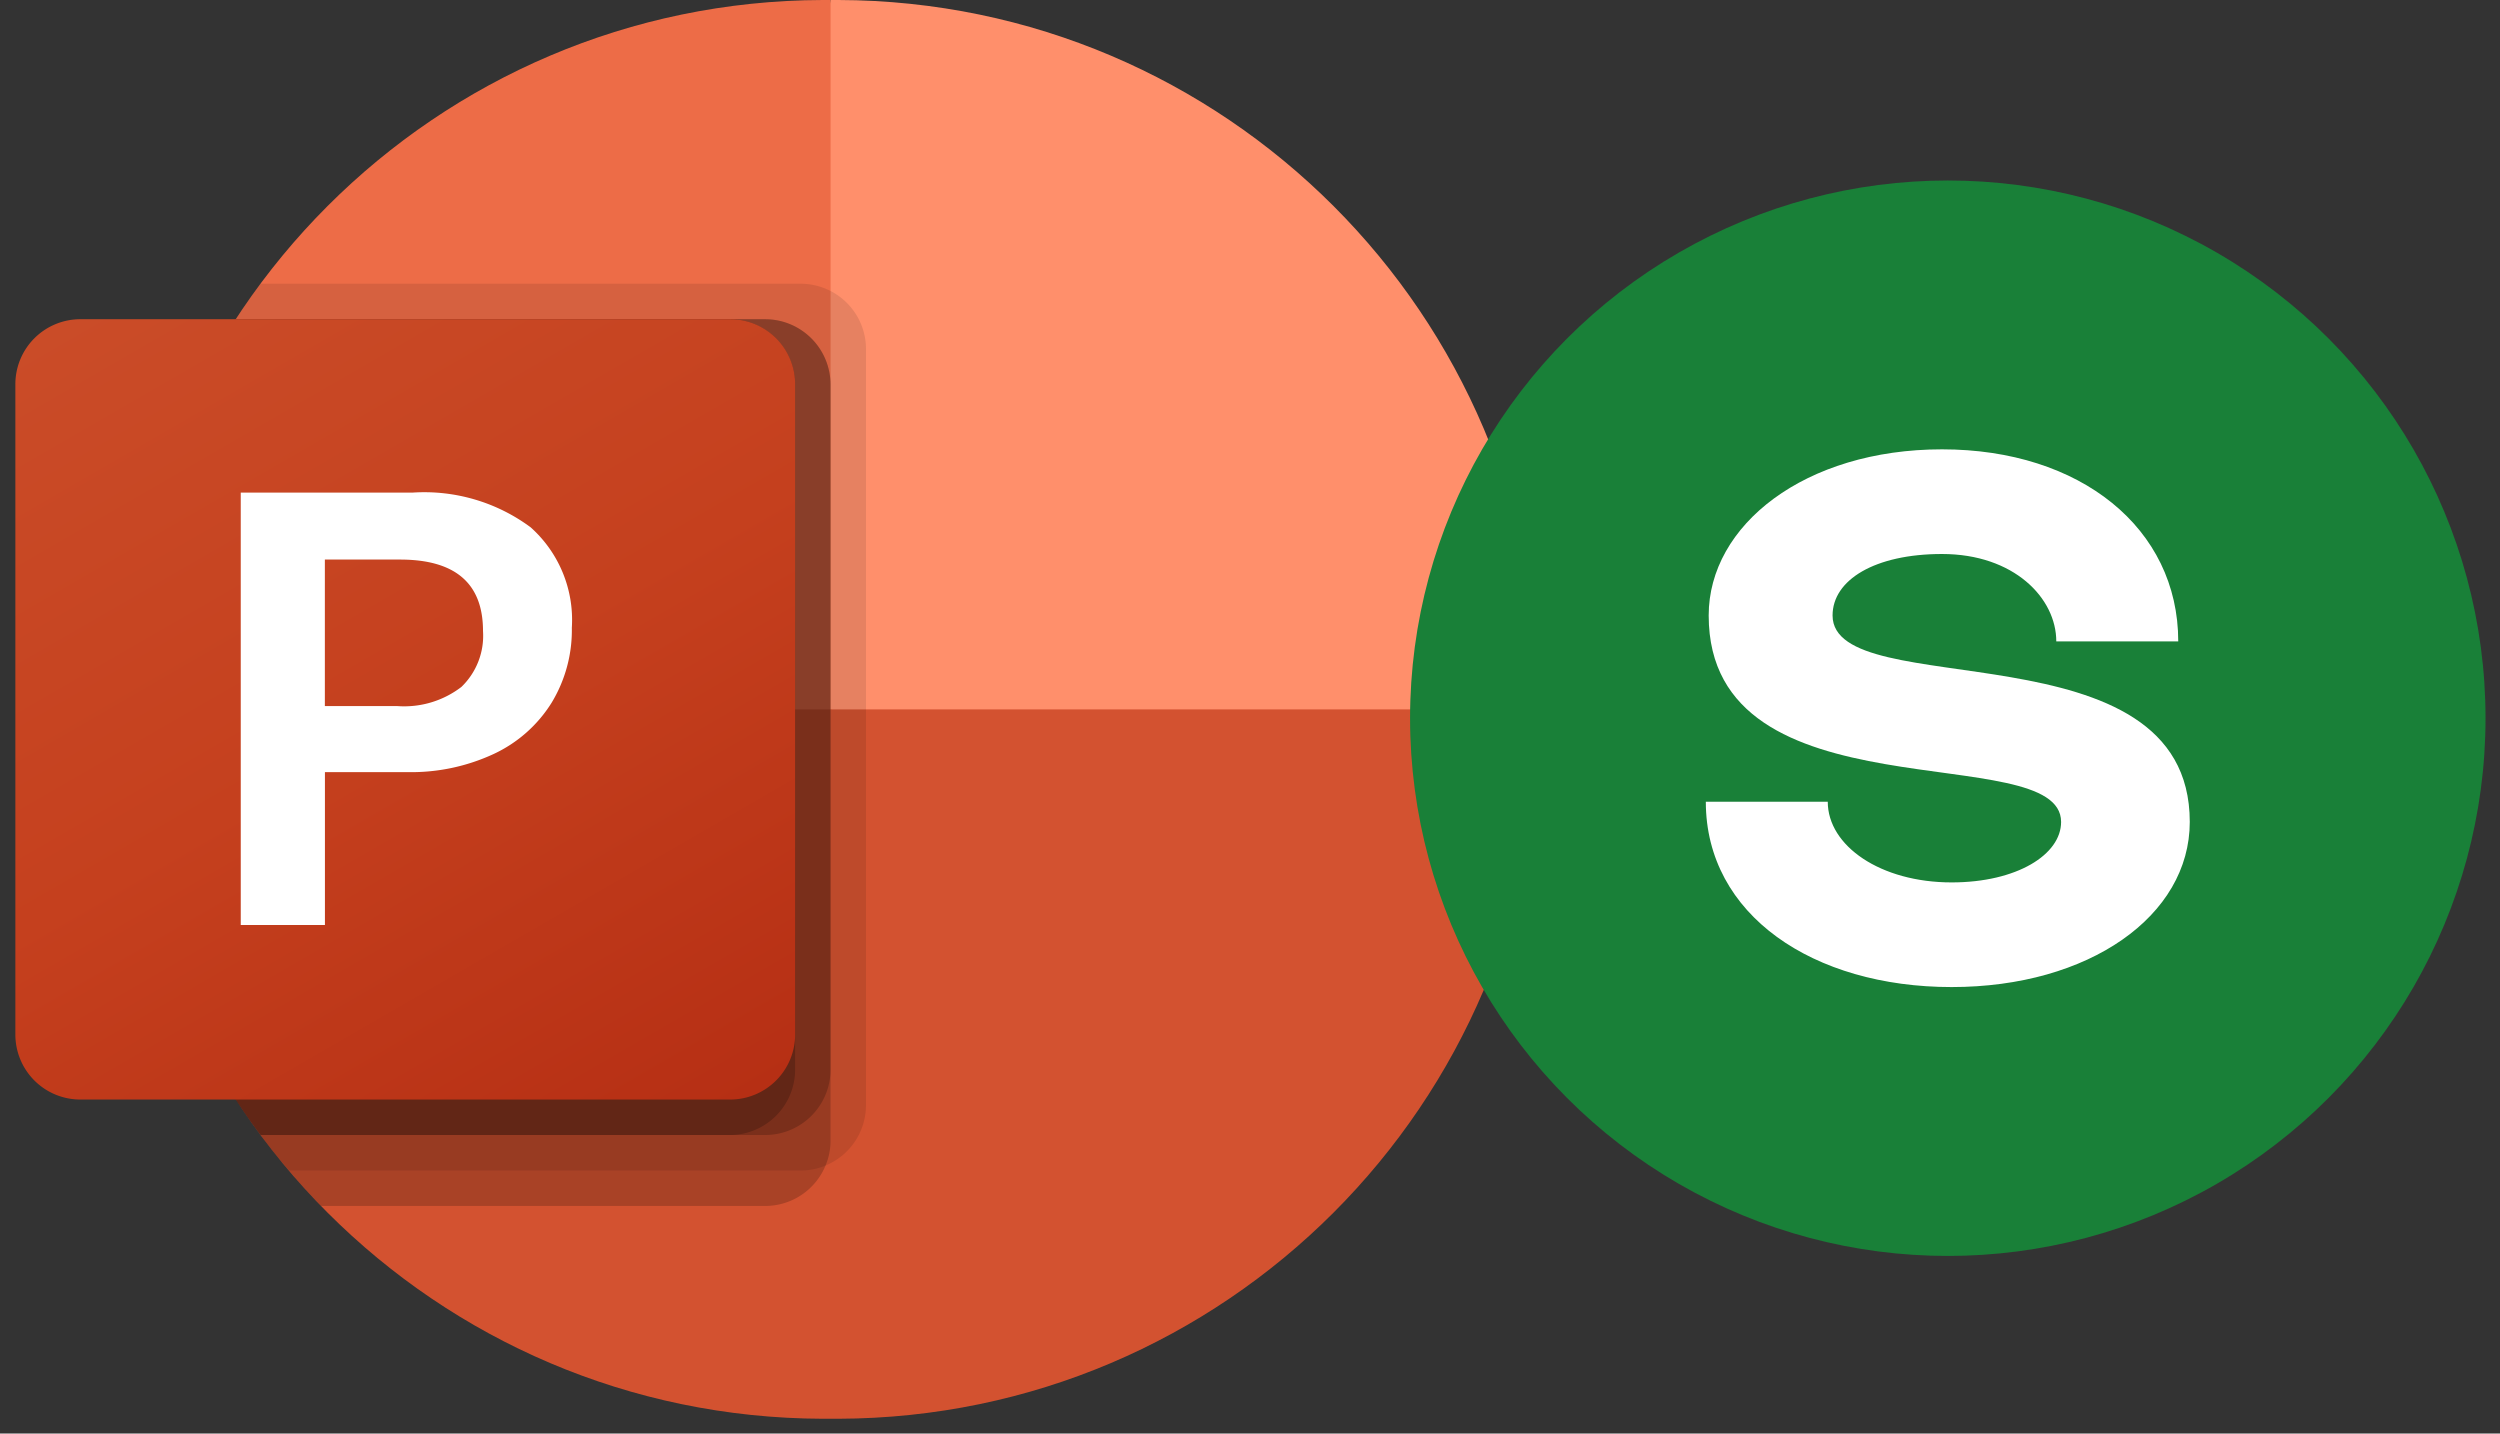
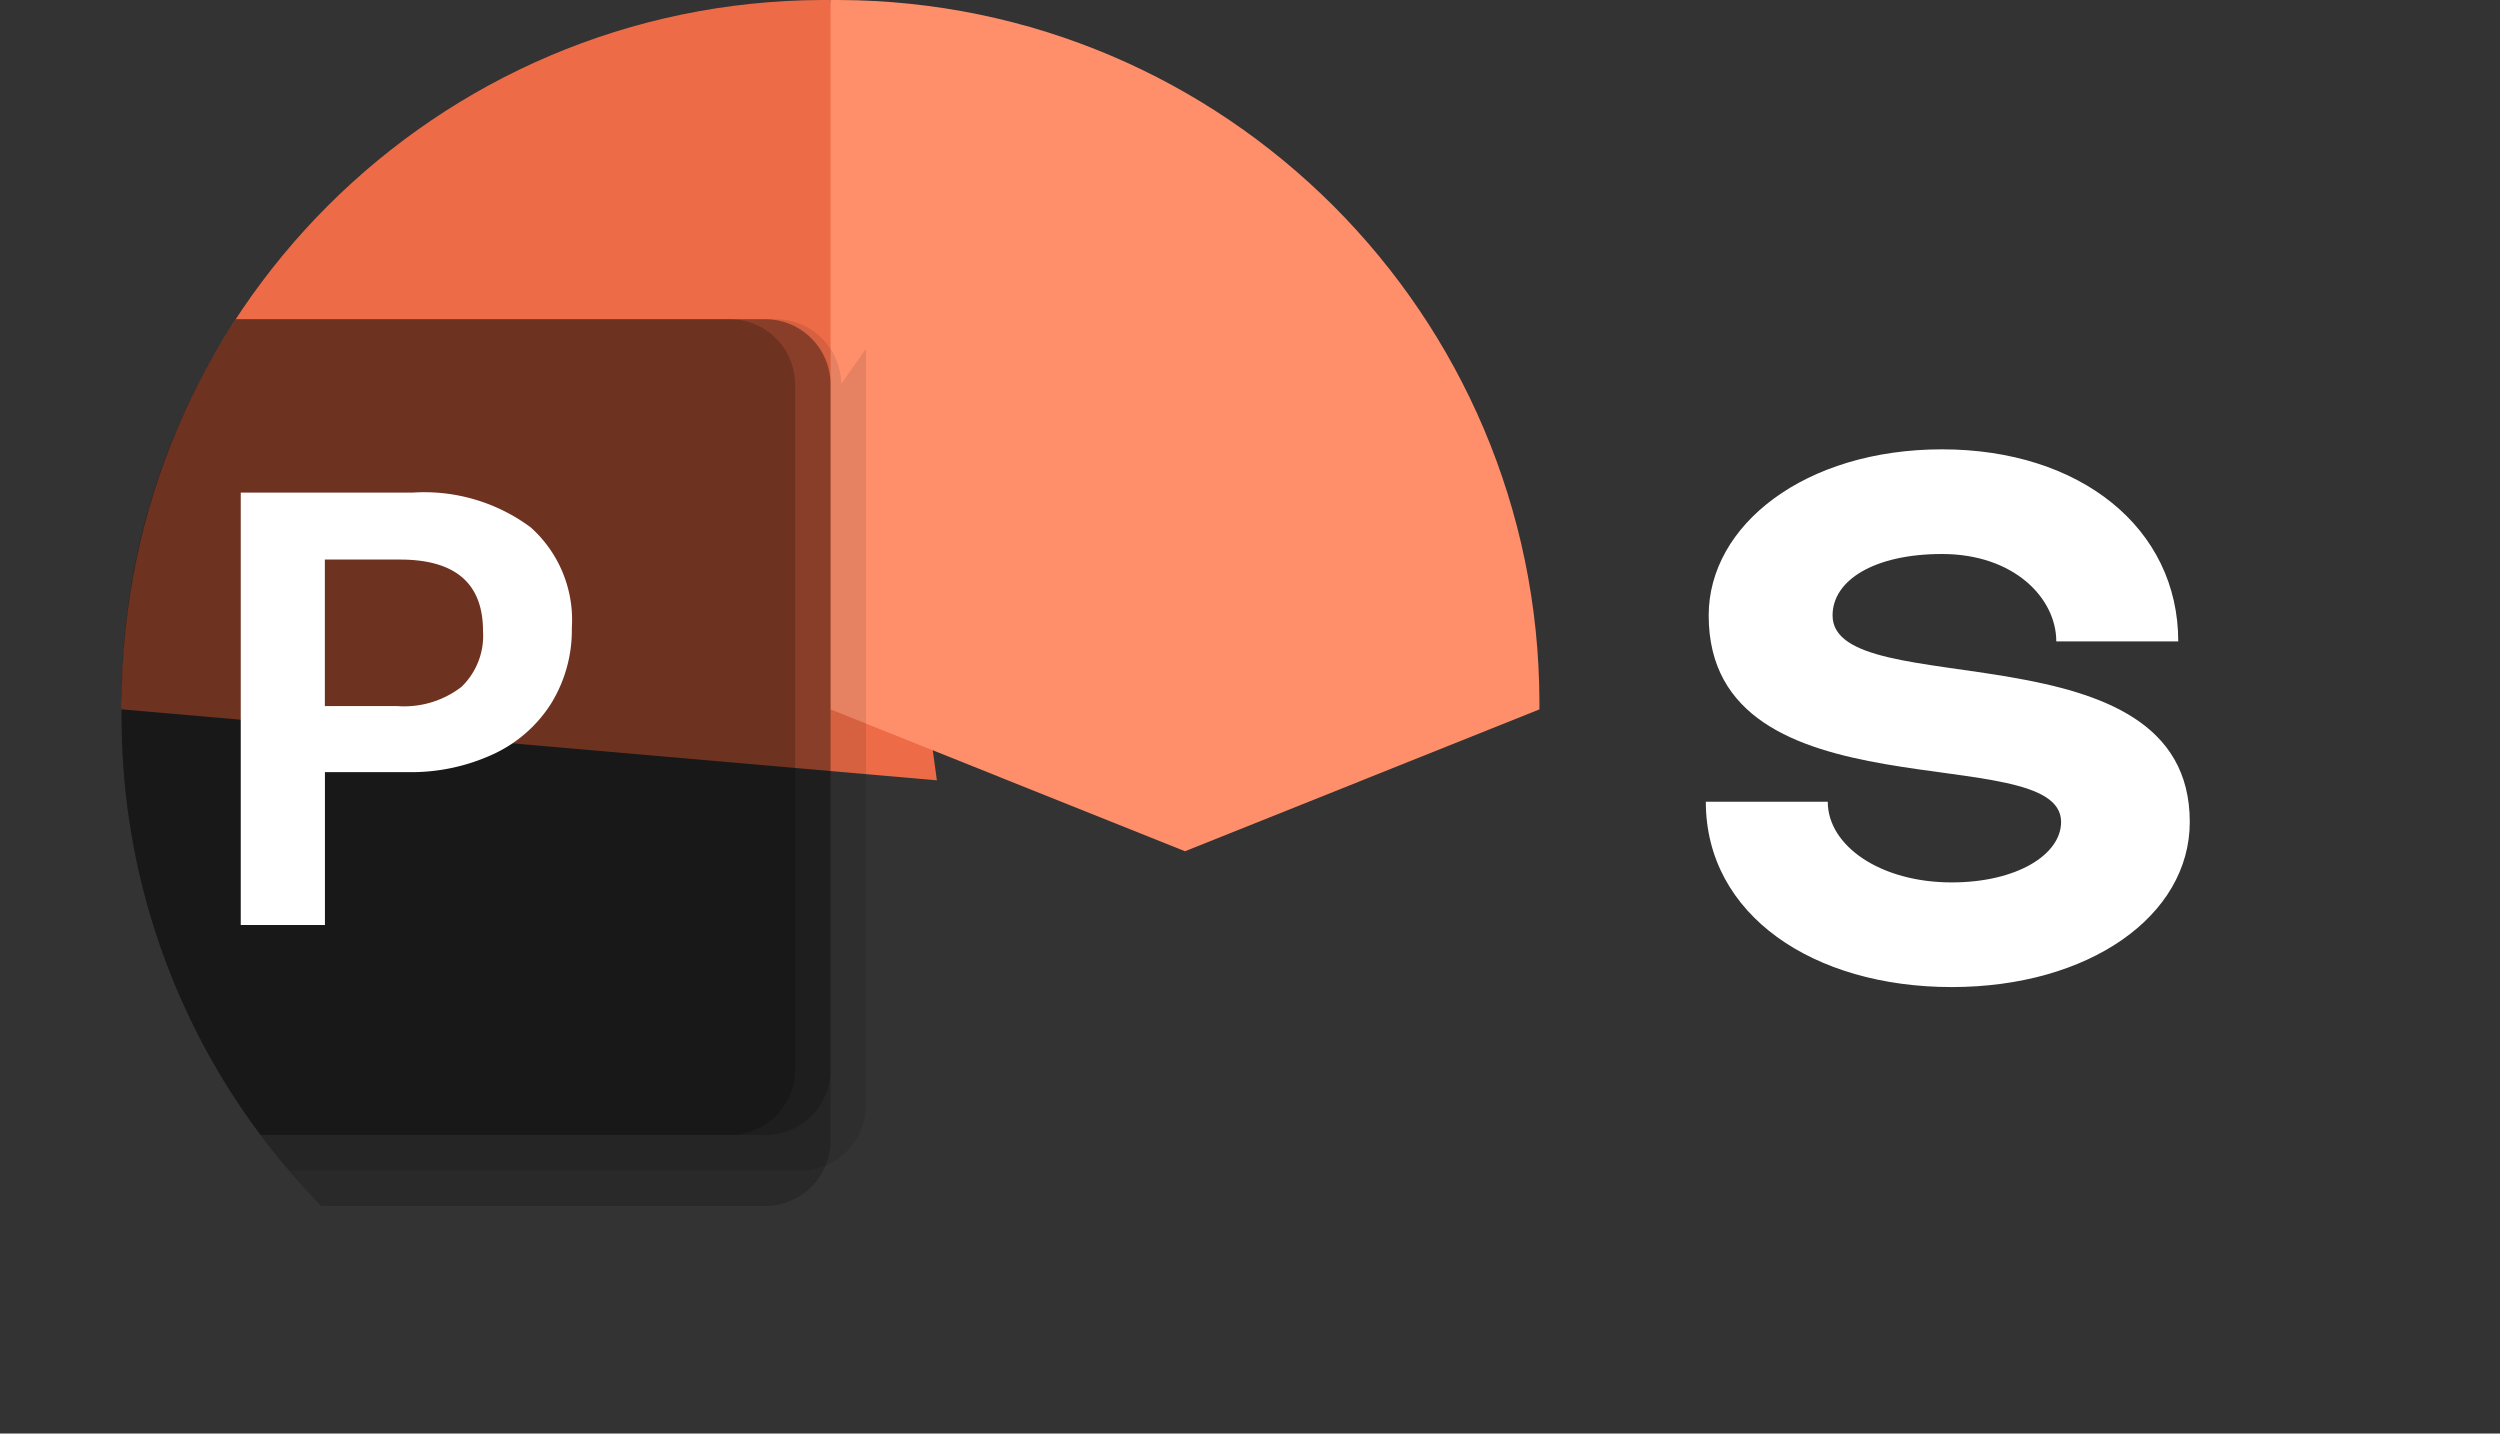
<svg xmlns="http://www.w3.org/2000/svg" width="143" height="82" fill="none">
  <rect width="100%" height="100%" fill="#333333" stroke="none" />
  <path fill="#ED6C47" d="M53.589 44.634 47.507 0h-.455C24.936.065 7.024 17.99 6.96 40.122v.454l46.63 4.058Z" />
  <path fill="#FF8F6B" d="M47.962 0h-.454v40.576l20.274 8.116 20.273-8.116v-.454C87.992 17.99 70.078.065 47.962 0Z" />
-   <path fill="#D35230" d="M88.054 40.577v.446c-.064 22.137-17.98 40.066-40.101 40.13h-.892C24.94 81.089 7.023 63.16 6.959 41.023v-.447h81.095Z" />
-   <path fill="#000" d="M49.534 19.944v43.294a3.735 3.735 0 0 1-2.311 3.43 3.59 3.59 0 0 1-1.4.283H16.53a30.882 30.882 0 0 1-1.622-2.029 39.812 39.812 0 0 1-7.948-23.9v-.892a39.694 39.694 0 0 1 6.528-21.87c.446-.69.913-1.38 1.42-2.03h30.917a3.74 3.74 0 0 1 3.71 3.713Z" opacity=".1" />
+   <path fill="#000" d="M49.534 19.944v43.294a3.735 3.735 0 0 1-2.311 3.43 3.59 3.59 0 0 1-1.4.283H16.53a30.882 30.882 0 0 1-1.622-2.029 39.812 39.812 0 0 1-7.948-23.9v-.892a39.694 39.694 0 0 1 6.528-21.87h30.917a3.74 3.74 0 0 1 3.71 3.713Z" opacity=".1" />
  <path fill="#000" d="M47.505 21.972v43.295c0 .48-.097.957-.284 1.4a3.732 3.732 0 0 1-3.427 2.313H18.371a34.728 34.728 0 0 1-1.845-2.03 30.948 30.948 0 0 1-1.622-2.028 39.812 39.812 0 0 1-7.947-23.9v-.892a39.693 39.693 0 0 1 6.528-21.87h30.31a3.74 3.74 0 0 1 3.71 3.712Z" opacity=".2" />
  <path fill="#000" d="M47.507 21.972v39.237a3.74 3.74 0 0 1-3.71 3.713h-28.89a39.812 39.812 0 0 1-7.948-23.9v-.892a39.694 39.694 0 0 1 6.528-21.87h30.31a3.74 3.74 0 0 1 3.71 3.712Z" opacity=".2" />
  <path fill="#000" d="M45.48 21.972v39.237a3.74 3.74 0 0 1-3.71 3.713H14.906a39.812 39.812 0 0 1-7.948-23.9v-.892a39.694 39.694 0 0 1 6.528-21.87H41.77a3.74 3.74 0 0 1 3.71 3.712Z" opacity=".2" />
-   <path fill="url(#a)" d="M4.595 18.26h37.17a3.717 3.717 0 0 1 3.716 3.718v37.196a3.718 3.718 0 0 1-3.716 3.72H4.595a3.718 3.718 0 0 1-3.716-3.72V21.978a3.718 3.718 0 0 1 3.716-3.719Z" />
  <path fill="#fff" d="M23.586 28.178a10.21 10.21 0 0 1 6.767 1.985 7.1 7.1 0 0 1 2.356 5.747 8.002 8.002 0 0 1-1.162 4.295 7.765 7.765 0 0 1-3.298 2.918 11.192 11.192 0 0 1-4.961 1.042h-4.702v8.745h-4.815V28.178h9.815Zm-5.004 12.21h4.144a5.378 5.378 0 0 0 3.664-1.094 4.057 4.057 0 0 0 1.238-3.2c0-2.724-1.582-4.087-4.748-4.087h-4.298v8.38Z" />
-   <circle cx="111.414" cy="41.082" r="30.758" fill="#198038" />
  <path fill="#fff" d="M117.895 47.014c0 1.867-2.527 3.46-6.261 3.46-4.065 0-7.086-2.087-7.086-4.614h-6.975c0 6.481 6.151 10.6 14.061 10.6 7.854 0 13.621-4.064 13.621-9.446 0-11.425-20.432-6.701-20.432-11.81 0-2.032 2.417-3.515 6.261-3.515 4.12 0 6.536 2.527 6.536 4.999h6.976c0-6.482-5.602-10.986-13.512-10.986-7.854 0-13.347 4.34-13.347 9.503 0 11.754 20.158 6.975 20.158 11.809Z" />
  <defs>
    <linearGradient id="a" x1="8.627" x2="37.764" y1="15.354" y2="65.781" gradientUnits="userSpaceOnUse">
      <stop stop-color="#CA4C28" />
      <stop offset=".5" stop-color="#C5401E" />
      <stop offset="1" stop-color="#B62F14" />
    </linearGradient>
  </defs>
</svg>